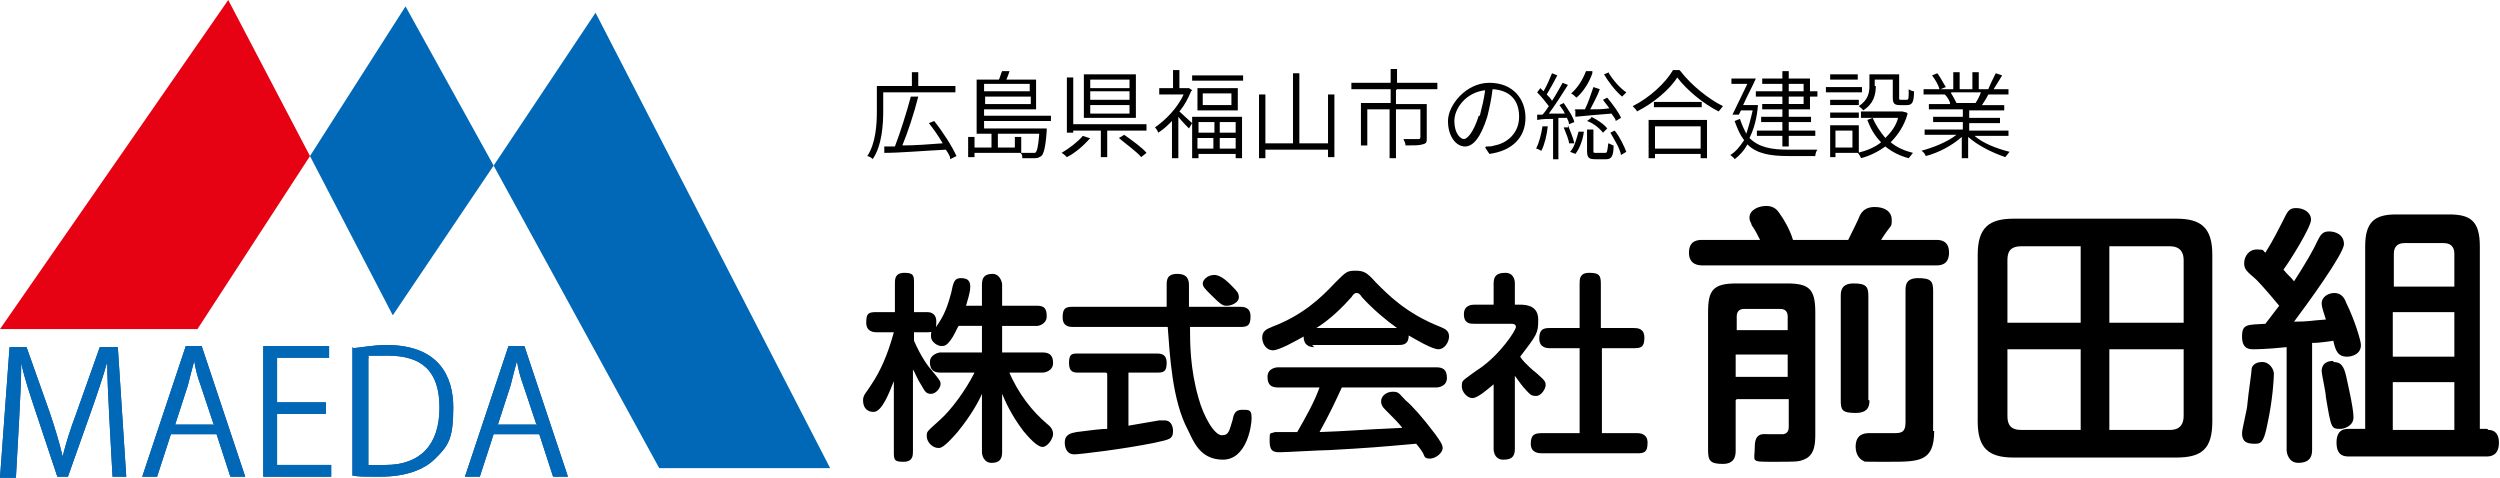
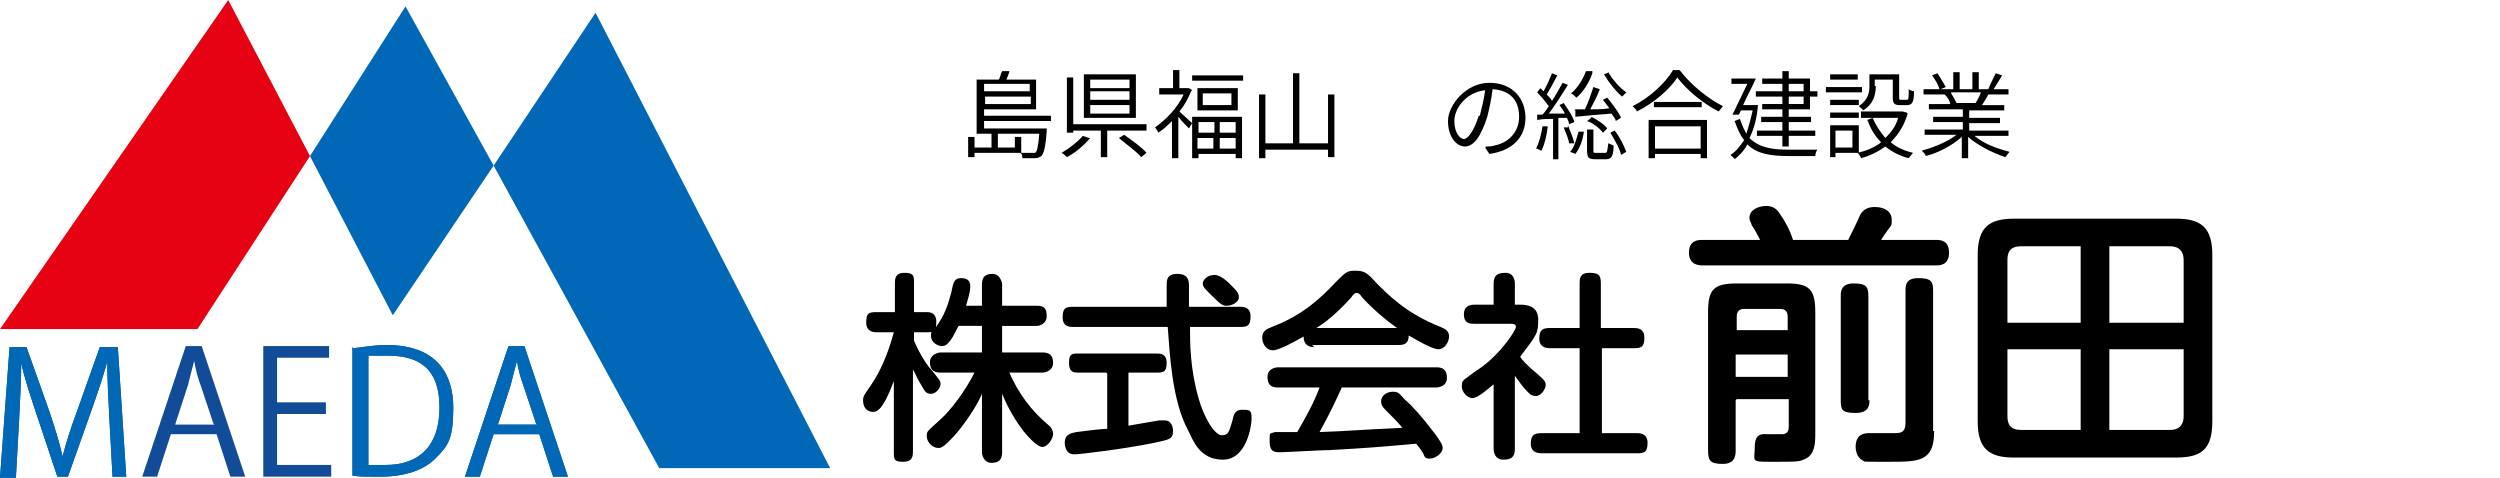
<svg xmlns="http://www.w3.org/2000/svg" id="_レイヤー_2" data-name=" レイヤー 2" version="1.1" viewBox="0 0 235.5 45">
  <defs>
    <style>
      .cls-1 {
        fill: #0068b7;
      }

      .cls-1, .cls-2, .cls-3, .cls-4 {
        stroke-width: 0px;
      }

      .cls-2 {
        fill: #000;
      }

      .cls-3 {
        fill: #124b97;
      }

      .cls-4 {
        fill: #e60113;
      }
    </style>
  </defs>
  <g id="_レイヤー_1-2" data-name=" レイヤー 1-2">
    <g>
      <g>
        <g>
          <g>
            <polygon class="cls-1" points="78.2 44.1 56.1 1.2 46.5 15.6 62.1 44.1 78.2 44.1" />
            <polygon class="cls-1" points="29.2 14.7 37 29.7 46.5 15.6 38.2 .6 29.2 14.7" />
          </g>
          <polygon class="cls-4" points="0 31 18.6 31 29.2 14.7 21.5 0 0 31" />
          <g>
            <g>
              <path class="cls-3" d="M11.9,44.9h-1.3l-.3-5.5c-.1-1.8-.2-4-.2-5.3h0c-.4,1.4-.9,2.9-1.5,4.6l-2.2,6.2h-1l-2-6c-.6-1.8-1.1-3.3-1.4-4.7h0c0,1.5-.1,3.5-.2,5.4l-.3,5.4H0l.9-12.3h1.6l2.2,6.2c.5,1.5.9,2.8,1.2,4.1h0c.3-1.2.7-2.5,1.3-4.1l2.2-6.2h1.7l.8,12.3h0Z" />
              <path class="cls-3" d="M23.1,44.9h-1.4l-1.3-4h-4.3l-1.3,4h-1.4l4.1-12.3h1.5s4.1,12.3,4.1,12.3ZM20.1,39.9l-1.2-3.6c-.3-.8-.5-1.6-.6-2.3h0c-.2.7-.4,1.5-.6,2.3l-1.2,3.7h3.7Z" />
              <path class="cls-3" d="M31.3,44.9h-6.5v-12.3h6.2v1.1h-4.9v4.2h4.6v1.1h-4.6v4.8h5.1v1.1h0Z" />
              <path class="cls-3" d="M33.3,32.8c.9-.1,2-.3,3.1-.3,4.9,0,6.3,2.9,6.3,5.9s-.5,3.6-1.7,4.8c-1.1,1.1-2.9,1.7-5.1,1.7s-1.9,0-2.7-.1v-12.1h0ZM34.7,43.8c.4,0,1,0,1.6,0,3.3,0,5.1-1.9,5.1-5.4s-1.7-4.9-4.9-4.9-1.4,0-1.8.2v10.1h0Z" />
              <path class="cls-3" d="M53.5,44.9h-1.4l-1.3-4h-4.3l-1.3,4h-1.4l4.1-12.3h1.5s4.1,12.3,4.1,12.3ZM50.5,39.9l-1.2-3.6c-.3-.8-.5-1.6-.6-2.3h0c-.2.7-.4,1.5-.6,2.3l-1.2,3.7h3.7Z" />
            </g>
            <g>
              <path class="cls-1" d="M11.9,44.9h-1.3l-.3-5.5c-.1-1.8-.2-4-.2-5.3h0c-.4,1.4-.9,2.9-1.5,4.6l-2.2,6.2h-1l-2-6c-.6-1.8-1.1-3.3-1.4-4.7h0c0,1.5-.1,3.5-.2,5.4l-.3,5.4H0l.9-12.3h1.6l2.2,6.2c.5,1.5.9,2.8,1.2,4.1h0c.3-1.2.7-2.5,1.3-4.1l2.2-6.2h1.7l.8,12.3h0Z" />
-               <path class="cls-1" d="M23.1,44.9h-1.4l-1.3-4h-4.3l-1.3,4h-1.4l4.1-12.3h1.5s4.1,12.3,4.1,12.3ZM20.1,39.9l-1.2-3.6c-.3-.8-.5-1.6-.6-2.3h0c-.2.7-.4,1.5-.6,2.3l-1.2,3.7h3.7Z" />
-               <path class="cls-1" d="M31.3,44.9h-6.5v-12.3h6.2v1.1h-4.9v4.2h4.6v1.1h-4.6v4.8h5.1v1.1h0Z" />
              <path class="cls-1" d="M33.3,32.8c.9-.1,2-.3,3.1-.3,4.9,0,6.3,2.9,6.3,5.9s-.5,3.6-1.7,4.8c-1.1,1.1-2.9,1.7-5.1,1.7s-1.9,0-2.7-.1v-12.1h0ZM34.7,43.8c.4,0,1,0,1.6,0,3.3,0,5.1-1.9,5.1-5.4s-1.7-4.9-4.9-4.9-1.4,0-1.8.2v10.1h0Z" />
              <path class="cls-1" d="M53.5,44.9h-1.4l-1.3-4h-4.3l-1.3,4h-1.4l4.1-12.3h1.5s4.1,12.3,4.1,12.3ZM50.5,39.9l-1.2-3.6c-.3-.8-.5-1.6-.6-2.3h0c-.2.7-.4,1.5-.6,2.3l-1.2,3.7h3.7Z" />
            </g>
          </g>
        </g>
        <g>
          <path class="cls-2" d="M86,42.5c0,.4,0,1-.9,1s-.9-.2-.9-1v-6.6c-.4,1-1.1,2.9-1.9,2.9s-1-.6-1-1.1.3-.7.8-1.5c.8-1.2,1.5-2.7,2.1-4.9h-1.6c-.2,0-1,0-1-.9s.2-1,1-1h1.7v-2.7c0-.4,0-1,.9-1s.9.3.9,1v2.7h1.2c.2,0,.9,0,.9.9s-.2,1-.9,1h-1.2v.8c.7,1.6,1.4,2.5,1.6,2.7.9,1.1.9,1.1.9,1.4s-.4.9-.9.9-.6-.3-.9-.8c-.4-.6-.6-1.2-.8-1.5v7.7h0ZM95,34.9c.9,2.2,2.3,3.9,3.6,5,.4.3.6.6.6,1s-.5,1.2-1,1.2-1.3-.9-1.8-1.5c-1.2-1.6-1.7-2.8-2-3.5v5.5c0,.7-.3,1-1,1s-.9-.7-.9-1v-5.5c-.3.7-1,2-2.3,3.6-1.3,1.5-1.6,1.5-1.8,1.5-.6,0-1.1-.6-1.1-1.1s0-.4,1.3-1.6c.9-.8,2.3-2.6,3.2-4.4h-3.2c-.7,0-1-.3-1-1s.8-.9,1-.9h3.9v-2.5h-2.2c-.2.3-.4.9-.8,1.4-.3.4-.5.5-.8.5-.4,0-1-.4-1-.9s0-.4.4-.8c.9-1.2,1.2-2.2,1.5-3.3.2-1,.3-1.4.9-1.4s.9.2.9.8-.3,1.4-.4,1.8h1.5v-2c0-.7.3-1,1-1s.9.8.9,1v2h3.3c.7,0,.9.3.9,1s-.7.9-.9.9h-3.3v2.5h3.8c.7,0,1,.3,1,1s-.7.9-1,.9h-3.2,0Z" />
          <path class="cls-2" d="M104.2,35.1h-2.6c-.4,0-.9,0-.9-.9s.3-.9.9-.9h7.3c.4,0,1,0,1,.9s-.4.9-1,.9h-2.6v5c1.1-.2,1.2-.2,2.9-.5.3,0,.5,0,.5,0,.7,0,.8.7.8,1,0,.8-.4.8-1.7,1.1-2.9.6-7.1,1.1-7.6,1.1-.9,0-.9-1-.9-1.1,0-.8.6-.9,1.1-1,1.5-.2,2.4-.3,2.9-.3v-5.2h0ZM116.8,28.9c.3,0,1,0,1,.9s-.3,1-1,1h-4.7c0,1.5,0,3.9.8,6.7.5,1.8,1.5,3.5,2.2,3.5s.7-.5,1-1.4c.1-.5.2-1,.9-1s.9,0,.9.8-.5,3.9-2.7,3.9-2.8-1.8-3.3-2.8c-1.5-2.8-1.7-7.1-1.9-9.7h-8.9c-.3,0-1,0-1-.9s.3-1,1-1h8.8c0-.3,0-1.8,0-2,0-.5,0-1.1,1-1.1s1.1.6,1.1,1.1v.3c0,.3,0,1.4,0,1.7h4.8,0ZM116.1,27c.4.4.6.6.6,1,0,.5-.7.8-1.1.8s-.5,0-1.6-1.1c-.5-.5-.7-.7-.7-1s.4-.8,1.1-.8,1.5.9,1.7,1.1h0Z" />
          <path class="cls-2" d="M123.8,32.7c-.5,0-1-.2-1-1-.7.4-2.3,1.3-2.9,1.3s-1-.6-1-1.2.4-.8.9-1c2.9-1.1,4.6-2.7,6-4.2,1-1,1.1-1.1,1.9-1.1s1.1.2,1.9,1.1c1.1,1.1,2.8,2.9,6.1,4.2.5.2.8.4.8.9s-.4,1.2-1,1.2-2.1-.9-2.8-1.3c0,.9-.6.9-1,.9h-8.1,0ZM126.4,36.5c-.6,1.3-1.1,2.4-2.1,4.2,2.9-.1,3.4-.2,7.8-.4-.5-.6-.5-.6-1.6-1.7-.3-.3-.4-.5-.4-.8,0-.5.5-.9,1.1-.9s.6.2,1.2.8c.6.5,1.6,1.6,2.8,3.2.5.7.7,1,.7,1.3,0,.5-.7,1-1.2,1s-.5-.2-.6-.4c0-.1-.5-.8-.7-1-3.4.3-4.5.4-8.2.6-.7,0-4.1.2-4.6.2s-1,0-1-1,0-.7.5-.9c.2,0,1.7,0,2.1,0,.8-1.4,1.6-2.8,2.1-4.2h-3.9c-.6,0-1-.2-1-1s.8-.9,1-.9h14.9c.6,0,1,.2,1,1s-.8.9-1,.9h-8.8ZM131.6,30.9c-1-.7-2.3-1.8-3.3-2.9-.2-.3-.3-.4-.5-.4s-.3.1-.5.4c-.8.9-2,2.1-3.3,2.9h7.5Z" />
          <path class="cls-2" d="M143.2,28.7c.6,0,1.7.1,1.7,1.4s-.1,1.4-1.7,3.5c.1.2.6.8,1.6,1.6.8.7.8.8.8,1.1s-.4,1-.9,1-.6-.2-.9-.5c-.4-.4-.8-1-1.1-1.4v6.9c0,.8-.4,1-1.1,1s-.9-.6-.9-1v-6.1c-.6.5-1.5,1.3-2,1.3s-1-.6-1-1.1.1-.5.3-.7c0,0,1.2-.9,1.4-1,2-1.4,3.4-3.6,3.4-3.9s-.3-.3-.5-.3h-3.4c-.4,0-1,0-1-.9s.8-.9,1-.9h1.8v-2c0-.7.3-1,1.1-1s.9.7.9,1v2h.6,0ZM153.9,30.9c.3,0,1,0,1,.9s-.3,1-1,1h-3v8h3.3c.2,0,1,0,1,.9s-.3,1-1,1h-8.9c-.3,0-1.1,0-1.1-.9s.4-1,1.1-1h3.5v-8h-2.8c-.2,0-1,0-1-.9s.4-1,1-1h2.8v-4.2c0-.4,0-1,.9-1s1.1.2,1.1,1v4.2s3,0,3,0Z" />
          <path class="cls-2" d="M174.1,22.6c.2-.4,1-2,1.1-2.3.3-.6.8-.8,1.4-.8.9,0,1.6.4,1.6,1.2s0,.3-1,1.9h5.2c.3,0,1.2,0,1.2,1.2s-.9,1.2-1.2,1.2h-22c-.3,0-1.3,0-1.3-1.2s.9-1.2,1.3-1.2h5.4c-.2-.4-.5-1-.8-1.4,0-.2-.2-.3-.2-.7,0-.7.8-1.1,1.6-1.1s1.1.5,1.3.8c.3.4.9,1.4,1.2,2.4h4.9ZM163.5,37.7v4.7c0,.4,0,1.3-1.2,1.3s-1.4-.3-1.4-1.3v-13c0-2.1.5-2.7,2.7-2.7h4.7c2.1,0,2.7.5,2.7,2.7v11.4c0,.9,0,2.1-1.1,2.5-.5.2-.7.2-2.9.2s-1.7,0-1.7-1.4.8-1.2,1.3-1.2,1.3,0,1.4,0c.5-.1.5-.5.5-.8v-2.5h-4.9ZM163.5,31.1h4.9v-1.3c0-.4-.2-.7-.7-.7h-3.4c-.4,0-.7.2-.7.7v1.3h0ZM168.4,33.4h-4.9v2.1h4.9v-2.1ZM176.1,37.7c0,.4,0,1.2-1.3,1.2s-1.4-.3-1.4-1.2v-9.8c0-.4,0-1.2,1.2-1.2s1.4.3,1.4,1.2v9.8h0ZM182.2,40.6c0,2.9-1.4,2.9-4.3,2.9s-2.1,0-2.4-.1c-.6-.3-.7-1-.7-1.3,0-1.2.8-1.3,1.3-1.3s2,0,2.3,0c.6,0,1.1,0,1.1-1v-12.4c0-.5,0-1.2,1.2-1.2s1.4.3,1.4,1.2v13.2Z" />
          <path class="cls-2" d="M208.4,39.7c0,2.6-1,3.4-3.4,3.4h-15.3c-2.3,0-3.4-.8-3.4-3.4v-15.7c0-2.6,1.1-3.4,3.4-3.4h15.3c2.3,0,3.4.8,3.4,3.4v15.7ZM196,30.4v-7.2h-5.6c-1.1,0-1.3.6-1.3,1.3v5.9h6.9,0ZM196,32.9h-6.9v6.3c0,.8.3,1.3,1.3,1.3h5.6v-7.6h0ZM198.7,30.4h7v-5.9c0-.7-.3-1.3-1.3-1.3h-5.7v7.2ZM198.7,32.9v7.6h5.7c1,0,1.3-.6,1.3-1.3v-6.3h-7Z" />
-           <path class="cls-2" d="M215.4,32.7c-1.9.2-3,.2-3.1.2-.4,0-1.1,0-1.1-1.2s.5-1.1,2.2-1.2c.4-.5.9-1.2,1.3-1.7-1.4-1.7-2.1-2.4-2.2-2.5-.8-.7-1.1-.9-1.1-1.5s.4-1.3,1.2-1.3.5.1.8.3c.7-1.1,1.4-2.5,1.6-2.9.5-1,.6-1.3,1.3-1.3s1.4.4,1.4,1.1-2,3.9-2.6,4.7c.5.6.6.6,1,1.1,1.1-1.7,1.9-3.1,2.2-3.8.3-.6.5-.9,1.1-.9s1.4.3,1.4,1.2-3.5,5.7-4.7,7.3c1.4,0,1.5-.1,3-.2-.2-.6-.4-1.2-.4-1.5,0-.7.7-1,1.2-1s.9.3,1.1.9c.8,1.6,1.4,3.6,1.4,4,0,.9-.9,1.1-1.3,1.1-.9,0-1.1-.6-1.3-1.5-1.4.2-1.6.2-2,.2v10.1c0,.8-.4,1.2-1.3,1.2s-1.1-.9-1.1-1.2v-9.9ZM211.2,40.8c0-.4.5-2.3.5-2.7.1-1.1.4-3,.4-3.3,0-.3.3-.7,1-.7s1.1.7,1.1,1.1-.1,2.4-.6,4.7c-.3,1.5-.5,1.9-1.1,1.9s-1.3,0-1.3-1h0ZM219.8,34.1c.8,0,1,.5,1.2,1.3.1.5.7,3,.7,3.9s-1,1.1-1.2,1.1c-.9,0-.9,0-1.4-3,0-.4-.4-2.2-.4-2.4,0-.2,0-1,1.1-1h0ZM234.4,40.5c1,0,1,1,1,1.2,0,1.3-.9,1.3-1.2,1.3h-12.9c-.4,0-1.2,0-1.2-1.3s.8-1.3,1.2-1.3h1.5v-17.2c0-2.3.9-3,2.9-3h5c2,0,2.9.6,2.9,3v17.2h.7ZM231.2,27v-3.1c0-.7-.4-1-1-1h-3.7c-.6,0-1,.3-1,1v3.1h5.8,0ZM231.2,29.4h-5.8v4.2h5.8s0-4.2,0-4.2ZM231.2,36h-5.8v4.5h5.8v-4.5Z" />
        </g>
      </g>
      <g>
-         <path class="cls-2" d="M83.2,8.5v1.9c0,1.3-.1,3.3-1,4.6,0-.1-.4-.3-.5-.3.8-1.2.9-3,.9-4.2v-2.4h3.3v-1.3h.6v1.3h3.5v.6h-6.8ZM89.5,14.9c0-.2-.2-.5-.4-.8-2.1.1-4.3.3-5.8.3v-.6c.3,0,.6,0,1,0,.5-1.3,1.1-3.2,1.5-4.7h.7c-.4,1.6-1,3.4-1.5,4.6,1.2,0,2.5-.1,3.8-.2-.4-.7-.9-1.4-1.3-1.9l.5-.2c.8,1,1.7,2.4,2.1,3.3,0,0-.6.3-.6.3Z" />
        <path class="cls-2" d="M92.7,11.4v.7h5.9s0,.2,0,.2c-.1,1.6-.3,2.2-.5,2.4-.2.1-.3.2-.6.2-.2,0-.7,0-1.2,0,0-.2,0-.4-.2-.5.5,0,.9,0,1.1,0s.2,0,.3,0c.2-.1.3-.6.4-1.8h-3.9v1.3h1.6v-1h.6v1.5h-4.4v.4h-.6v-1.9h.6v1h1.6v-1.3h-1.4v-5.1h2.1c.1-.2.2-.6.3-.8h.7c-.1.3-.2.6-.3.8h2.8v2.8h-4.9v.6h6.3v.5h-6.3ZM92.7,7.9v.7h4.3v-.7h-4.3ZM97.1,9.8v-.7h-4.3v.7h4.3Z" />
        <path class="cls-2" d="M102.7,13c-.6.7-1.4,1.4-2.2,1.8-.1-.1-.3-.3-.5-.4.7-.4,1.6-1.1,2-1.6l.6.2h0ZM108,11.8v.5h-3.7v2.5h-.6v-2.5h-2.6v.2h-.6v-5.2h.6v4.4h6.9ZM107,11.1h-4.9v-4.1h4.9v4.1ZM106.4,7.5h-3.7v.8h3.7s0-.8,0-.8ZM106.4,8.6h-3.7v.8h3.7v-.8ZM106.4,9.9h-3.7v.8h3.7v-.8ZM105.9,12.7c.7.5,1.7,1.2,2.1,1.7l-.5.4c-.4-.5-1.4-1.2-2.1-1.8l.5-.3h0Z" />
        <path class="cls-2" d="M112.2,8.6c-.3.7-.6,1.3-1.1,1.9.3.3,1,.9,1.2,1.1l-.3.5c-.2-.2-.7-.7-1-1.1v3.9h-.6v-3.5c-.4.4-.8.8-1.3,1.1,0-.1-.2-.4-.3-.5,1-.7,2.1-1.8,2.7-3.1h-2.3v-.6h1.3v-1.7h.6v1.7h.9s.3.2.3.2h0ZM117.1,7.1v.5h-4.8v-.5h4.8ZM112.3,11h4.7v3.9h-.6v-.4h-3.5v.4h-.6v-3.9h0ZM116.6,8.3v2.1h-3.8v-2.1h3.8ZM112.9,11.5v1h1.5v-1h-1.5ZM114.3,14v-1h-1.5v1s1.5,0,1.5,0ZM116,8.8h-2.7v1.1h2.7v-1.1ZM116.4,11.5h-1.5v1h1.5v-1ZM116.4,14v-1h-1.5v1h1.5Z" />
        <path class="cls-2" d="M125.7,8.8v6h-.6v-.7h-5.9v.8h-.6v-6h.6v4.6h2.6v-6.6h.6v6.6h2.7v-4.6h.6,0Z" />
-         <path class="cls-2" d="M131.5,8.5v1.3h2.9v3.2c0,.4,0,.5-.4.6-.3.1-.8.1-1.6.1,0-.2-.1-.4-.2-.6.6,0,1.2,0,1.4,0,.1,0,.2,0,.2-.2v-2.6h-2.3v4.6h-.6v-4.6h-2.1v3.4h-.6v-4h2.8v-1.3h-3.7v-.6h3.7v-1.3h.6v1.3h3.8v.6h-3.8Z" />
        <path class="cls-2" d="M140,13.8c.3,0,.5,0,.8-.1,1.1-.2,2.3-1.1,2.3-2.7s-.9-2.5-2.5-2.6c-.1.9-.3,1.8-.5,2.6-.6,1.9-1.3,2.8-2.1,2.8s-1.6-.9-1.6-2.4,1.7-3.6,3.9-3.6,3.4,1.5,3.4,3.3-1.2,3.1-3.4,3.4l-.4-.6h0ZM139.4,10.9c.2-.8.4-1.6.5-2.4-1.8.2-2.9,1.7-2.9,2.9s.6,1.7.9,1.7.9-.6,1.4-2.2h0Z" />
        <path class="cls-2" d="M145.8,11.9c-.1.9-.3,1.7-.6,2.3-.1,0-.3-.2-.5-.2.3-.6.5-1.4.6-2.1h.5c0,0,0,0,0,0ZM146.8,11.1v3.9h-.5v-3.8c-.5,0-1,0-1.5.1v-.5c0,0,.5,0,.5,0,.2-.2.4-.5.6-.8-.3-.4-.7-.9-1.1-1.3l.3-.4c0,0,.2.2.3.3.3-.5.6-1.2.8-1.7l.5.2c-.3.6-.7,1.3-1,1.8.2.2.4.4.5.6.4-.6.7-1.2,1-1.7l.5.2c-.5.8-1.2,1.9-1.8,2.7.5,0,1,0,1.5,0-.1-.3-.3-.5-.5-.8l.4-.2c.4.6.9,1.3,1,1.8l-.5.2c0-.2-.1-.4-.2-.6h-.8c0,0,0,0,0,0ZM147.7,11.8c.2.5.5,1.2.6,1.7h-.5c0-.3-.3-1-.5-1.5h.4c0-.1,0-.1,0-.1ZM147.9,14.3c.4-.4.6-1.2.8-1.9h.5c-.1.8-.4,1.6-.8,2.1l-.5-.2h0ZM150,6.9c-.3.9-.9,1.8-1.5,2.3-.1-.1-.3-.3-.5-.4.6-.5,1.1-1.3,1.4-2.1h.6c0,.1,0,.1,0,.1ZM148.4,10.3c.2,0,.5,0,.9,0,.3-.6.6-1.5.8-2.1l.6.2c-.2.6-.6,1.3-.9,1.9.6,0,1.2,0,1.8-.1-.2-.3-.4-.5-.6-.8l.4-.2c.5.6,1.1,1.4,1.3,1.9l-.5.3c0-.2-.2-.4-.4-.7-1.2.1-2.5.2-3.4.3v-.6c-.1,0-.1,0-.1,0ZM151.2,14.4c.2,0,.2-.1.3-.9.1,0,.4.2.5.2,0,1-.2,1.3-.7,1.3h-1c-.6,0-.8-.1-.8-.8v-2h.6v2c0,.2,0,.2.3.2h.8ZM149.9,11c.6.3,1.2.7,1.5,1.1l-.4.4c-.3-.4-.9-.9-1.5-1.1l.4-.3h0ZM151.5,6.8c.4.7,1.1,1.5,1.7,1.9-.1.1-.3.3-.4.4-.6-.5-1.3-1.4-1.7-2.1l.5-.2h0ZM152.1,12.3c.5.6.9,1.5,1.1,2l-.5.3c-.1-.6-.6-1.4-1-2.1l.4-.2h0Z" />
        <path class="cls-2" d="M158.3,6.7c1,1.3,2.6,2.6,4,3.3-.1.1-.3.4-.4.5-1.4-.7-3-2-3.9-3.2-.7,1.1-2.2,2.4-3.8,3.2,0-.1-.2-.3-.4-.5,1.6-.8,3.1-2.2,3.8-3.4h.6,0ZM155.3,11.3h5.5v3.6h-.6v-.4h-4.3v.4h-.6v-3.6ZM160.3,9.6v.5h-4.5v-.5h4.5ZM155.9,11.9v2.1h4.3v-2.1h-4.3Z" />
        <path class="cls-2" d="M165.6,9.9c-.1,1.3-.4,2.3-.8,3.1.9.9,2.1,1.1,3.7,1.1h2.7c-.1.1-.2.4-.2.6h-2.5c-1.7,0-3-.2-3.9-1.1-.3.6-.8,1.1-1.2,1.4,0-.1-.3-.3-.4-.4.5-.3.9-.8,1.3-1.4-.4-.5-.6-1-.9-1.8l.5-.2c.2.6.4,1,.6,1.4.2-.6.4-1.3.6-2.2h-1.1l-.2.4h-.6c.5-1,1-2.1,1.4-2.9h-1.5v-.5h1.9s.4,0,.4,0c-.3.7-.8,1.6-1.2,2.5h1.5c0,0,0,0,0,0ZM167.9,9.1h-2.5v-.5h2.5v-.7h-1.9v-.5h1.9v-.7h.6v.7h2v1.2h.7v.5h-.7v1.2h-2v.7h2.1v.5h-2.1v.8h2.5v.5h-2.5v1h-.6v-1h-2.4v-.5h2.4v-.8h-2v-.5h2v-.7h-1.9v-.5h1.9v-.7ZM168.5,8.6h1.4v-.7h-1.4v.7ZM169.9,9.1h-1.4v.7h1.4v-.7Z" />
        <path class="cls-2" d="M175.4,8.7h-3.4v-.5h3.4v.5ZM175,14.4h-2.1v.4h-.5v-3h2.7v2.6ZM172.4,9.4h2.7v.5h-2.7v-.5ZM172.4,10.6h2.7v.5h-2.7v-.5ZM175,7.5h-2.6v-.5h2.6v.5ZM172.9,12.3v1.6h1.6v-1.6h-1.6ZM176.7,8.1c0,.8-.2,1.7-1.2,2.3,0-.1-.3-.3-.4-.4.9-.6,1-1.3,1-1.9v-1.1h2.8v2.2c0,.2,0,.2.2.2h.5c.2,0,.2-.1.2-1,.1.1.4.2.5.2,0,1.1-.2,1.3-.7,1.3h-.6c-.5,0-.7-.1-.7-.7v-1.7h-1.7v.6h0ZM179.7,10.7c-.3,1.1-.9,2-1.6,2.7.6.5,1.3.8,2.1,1-.1.1-.3.4-.4.5-.8-.2-1.6-.6-2.2-1.1-.7.5-1.5.9-2.3,1.1,0-.1-.2-.4-.3-.5.8-.2,1.6-.5,2.2-1-.6-.6-1-1.3-1.3-2.1l.5-.2c.3.7.7,1.3,1.2,1.9.5-.5,1-1.1,1.2-1.9h-3.5v-.6h3.9s.4.1.4.1h0Z" />
        <path class="cls-2" d="M186,12.8c.8.7,2.1,1.2,3.3,1.5-.1.1-.3.4-.4.5-1.2-.4-2.6-1.1-3.5-1.9v2h-.6v-2c-.9.8-2.2,1.5-3.4,1.8,0-.1-.2-.4-.4-.5,1.1-.3,2.4-.8,3.3-1.5h-3v-.5h3.6v-.7h-2.8v-.5h2.8v-.7h-3.2v-.5h2c0-.3-.3-.7-.5-.9h.3c0,0-2.3,0-2.3,0v-.5h1.5c-.1-.4-.4-.9-.7-1.3l.5-.2c.3.4.6,1,.8,1.3l-.5.2h1.2v-1.6h.6v1.6h1.2v-1.6h.6v1.6h1.2-.3c.2-.5.5-1.1.7-1.5l.6.2c-.3.5-.6,1-.8,1.3h1.4v.5h-1.9,0c-.2.4-.4.7-.6,1h2.1v.5h-3.3v.7h2.9v.5h-2.9v.7h3.7v.5h-3.1ZM183.8,8.8c.2.3.4.7.5.9h-.3c0,0,2.2,0,2.2,0h-.1c.2-.3.4-.7.5-1h-2.8Z" />
      </g>
    </g>
  </g>
</svg>